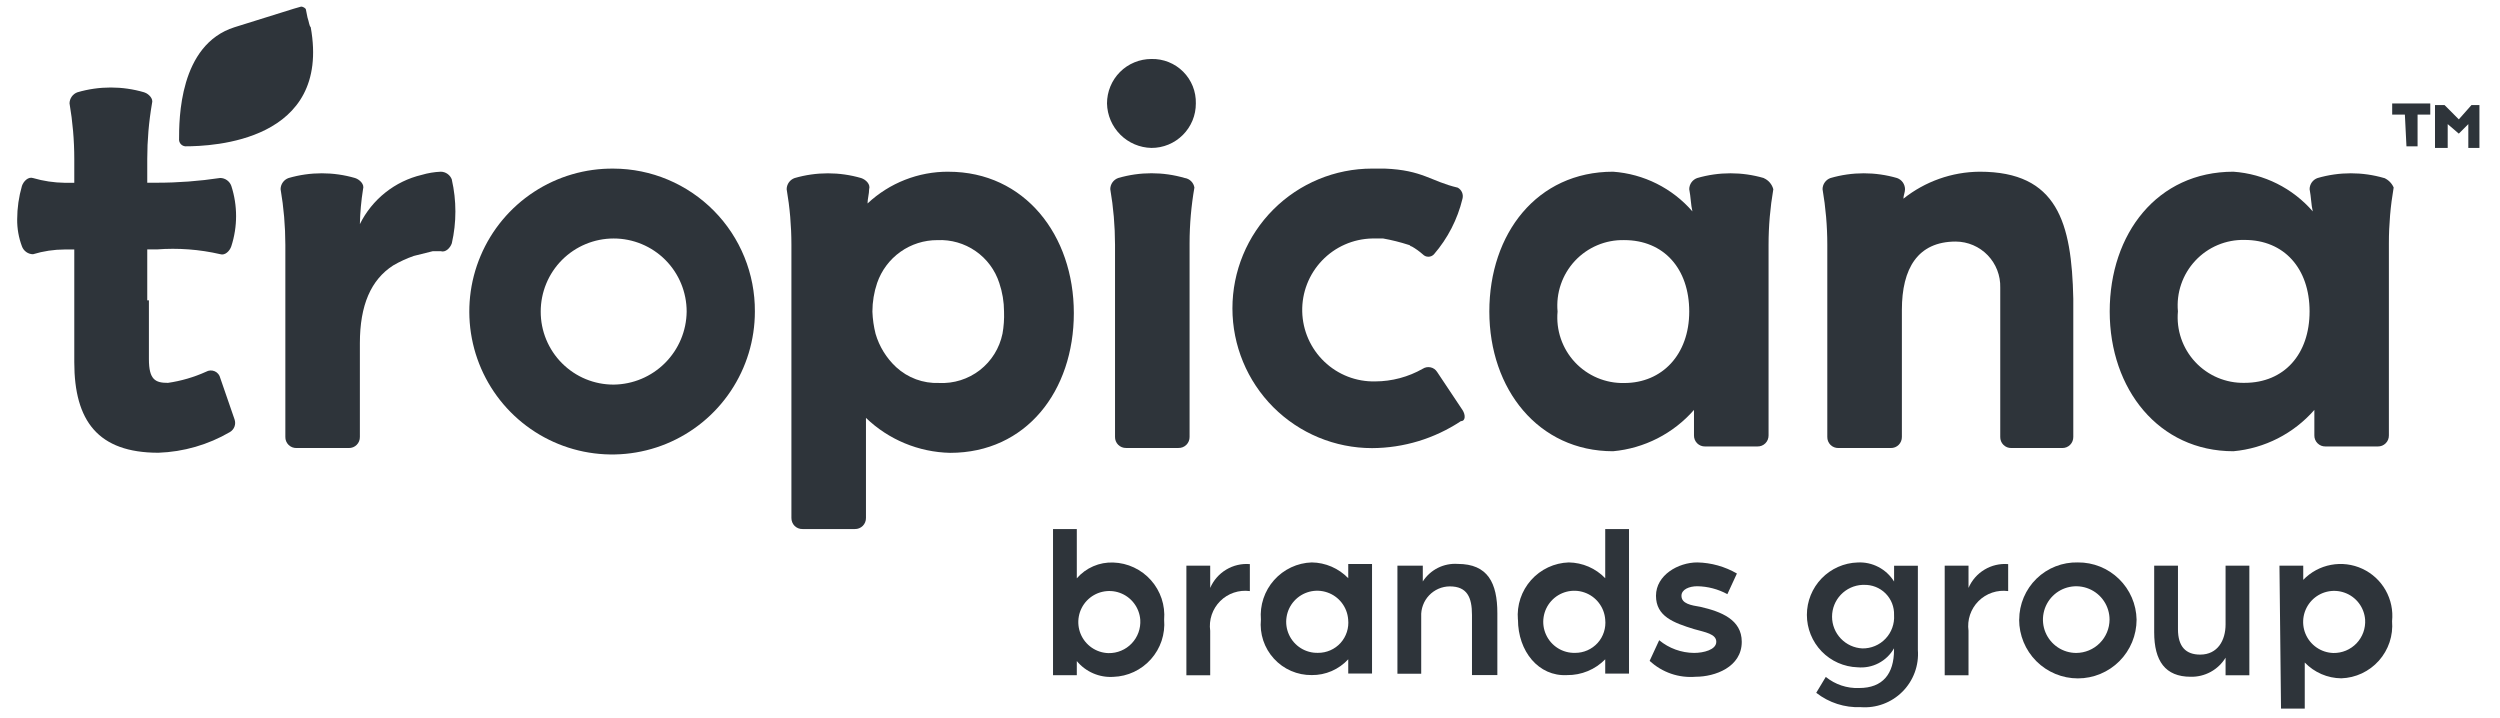
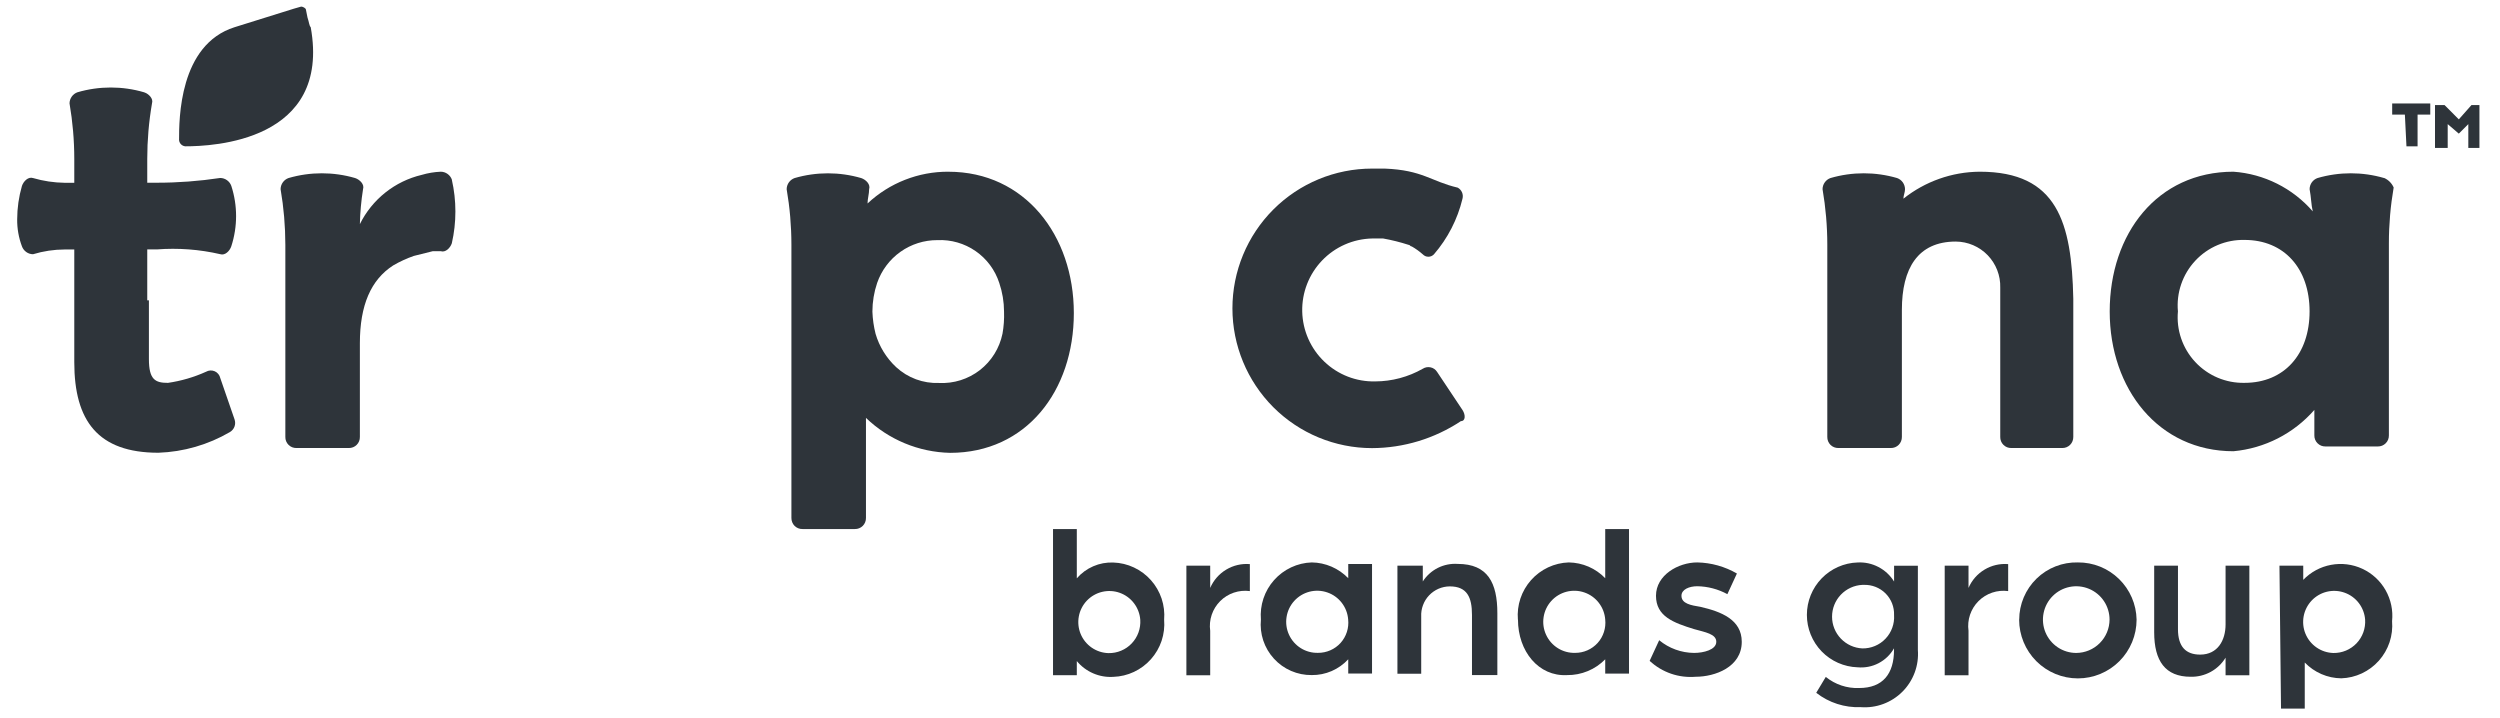
<svg xmlns="http://www.w3.org/2000/svg" width="101" height="29" viewBox="0 0 101 29" fill="none">
  <path d="M43.503 26.7V27.277H42.542V21.375H43.503V23.364C43.685 23.154 43.913 22.987 44.168 22.877C44.423 22.766 44.699 22.715 44.977 22.726C45.266 22.735 45.55 22.803 45.811 22.926C46.073 23.049 46.307 23.224 46.499 23.44C46.691 23.656 46.837 23.909 46.929 24.183C47.02 24.457 47.055 24.747 47.031 25.035C47.055 25.324 47.02 25.614 46.929 25.888C46.837 26.163 46.691 26.415 46.499 26.631C46.307 26.847 46.073 27.022 45.811 27.145C45.55 27.268 45.266 27.336 44.977 27.345C44.699 27.363 44.42 27.314 44.164 27.203C43.908 27.092 43.681 26.922 43.503 26.707M46.067 25.039C46.049 24.797 45.961 24.565 45.814 24.372C45.667 24.178 45.468 24.032 45.239 23.95C45.011 23.868 44.764 23.855 44.527 23.911C44.291 23.967 44.077 24.09 43.909 24.266C43.742 24.442 43.629 24.663 43.585 24.901C43.54 25.14 43.566 25.387 43.658 25.611C43.751 25.836 43.907 26.028 44.107 26.166C44.307 26.303 44.542 26.38 44.785 26.386C44.96 26.389 45.133 26.356 45.294 26.288C45.455 26.221 45.601 26.121 45.721 25.994C45.842 25.867 45.935 25.717 45.994 25.553C46.054 25.389 46.078 25.213 46.067 25.039Z" fill="#2E343A" />
  <path d="M47.93 22.854H48.892V23.752C49.025 23.444 49.251 23.185 49.538 23.013C49.826 22.84 50.16 22.762 50.494 22.79V23.88C50.277 23.851 50.056 23.872 49.848 23.942C49.64 24.012 49.451 24.129 49.296 24.284C49.141 24.44 49.023 24.629 48.953 24.837C48.883 25.045 48.862 25.266 48.892 25.484V27.281H47.93V22.854Z" fill="#2E343A" />
  <path d="M50.941 25.032C50.917 24.743 50.952 24.453 51.043 24.179C51.135 23.904 51.281 23.652 51.473 23.436C51.665 23.22 51.899 23.045 52.161 22.922C52.422 22.799 52.706 22.731 52.995 22.722C53.27 22.725 53.542 22.784 53.795 22.893C54.048 23.003 54.277 23.161 54.469 23.36V22.785H55.43V27.212H54.469V26.635C54.281 26.839 54.053 27.001 53.799 27.111C53.545 27.221 53.271 27.276 52.995 27.273C52.708 27.277 52.423 27.219 52.16 27.105C51.897 26.991 51.66 26.822 51.467 26.61C51.273 26.398 51.126 26.148 51.035 25.875C50.945 25.602 50.913 25.314 50.941 25.028M54.466 25.028C54.448 24.783 54.358 24.549 54.208 24.354C54.058 24.16 53.855 24.013 53.623 23.934C53.391 23.854 53.14 23.844 52.903 23.905C52.665 23.967 52.451 24.096 52.286 24.279C52.121 24.461 52.014 24.687 51.977 24.93C51.939 25.173 51.974 25.421 52.077 25.645C52.179 25.868 52.345 26.056 52.553 26.186C52.761 26.316 53.003 26.381 53.248 26.375C53.42 26.376 53.589 26.341 53.746 26.272C53.903 26.203 54.044 26.102 54.159 25.975C54.274 25.848 54.36 25.697 54.413 25.534C54.466 25.371 54.484 25.198 54.466 25.028Z" fill="#2E343A" />
  <path d="M56.52 22.852H57.481V23.491C57.631 23.257 57.841 23.068 58.089 22.943C58.337 22.819 58.614 22.763 58.891 22.782C60.109 22.782 60.493 23.552 60.493 24.77V27.272H59.468V24.845C59.468 24.136 59.276 23.69 58.57 23.69C58.414 23.691 58.259 23.724 58.115 23.786C57.972 23.849 57.842 23.94 57.734 24.054C57.627 24.167 57.543 24.302 57.489 24.449C57.434 24.596 57.409 24.752 57.417 24.909V27.218H56.456V22.852H56.52Z" fill="#2E343A" />
  <path d="M61.323 25.032C61.299 24.744 61.334 24.453 61.425 24.179C61.517 23.905 61.663 23.652 61.855 23.436C62.047 23.22 62.281 23.045 62.543 22.922C62.804 22.8 63.088 22.731 63.377 22.722C63.653 22.726 63.925 22.784 64.178 22.893C64.431 23.003 64.659 23.161 64.851 23.36V21.375H65.812V27.213H64.851V26.636C64.65 26.841 64.411 27.003 64.147 27.112C63.882 27.222 63.599 27.277 63.312 27.274C62.159 27.338 61.326 26.312 61.326 25.029M64.851 25.029C64.833 24.784 64.743 24.55 64.593 24.355C64.444 24.161 64.24 24.014 64.008 23.935C63.776 23.855 63.525 23.845 63.288 23.906C63.05 23.968 62.836 24.097 62.671 24.28C62.506 24.462 62.399 24.688 62.362 24.931C62.324 25.174 62.359 25.422 62.462 25.645C62.564 25.869 62.73 26.057 62.938 26.187C63.146 26.317 63.388 26.382 63.633 26.376C63.805 26.377 63.974 26.342 64.131 26.273C64.288 26.204 64.429 26.103 64.544 25.976C64.659 25.849 64.746 25.698 64.798 25.535C64.851 25.372 64.869 25.2 64.851 25.029Z" fill="#2E343A" />
  <path d="M66.646 26.698L67.031 25.865C67.428 26.193 67.926 26.374 68.441 26.378C68.825 26.378 69.338 26.25 69.338 25.929C69.338 25.609 68.89 25.544 68.441 25.416C67.608 25.159 66.902 24.902 66.902 24.069C66.902 23.235 67.8 22.722 68.569 22.722C69.132 22.733 69.683 22.887 70.171 23.17L69.786 24.004C69.412 23.801 68.995 23.691 68.569 23.684C68.248 23.684 67.931 23.812 67.931 24.069C67.931 24.389 68.316 24.454 68.701 24.517C69.534 24.71 70.367 25.031 70.367 25.929C70.367 26.956 69.278 27.341 68.509 27.341C68.171 27.369 67.832 27.328 67.512 27.218C67.192 27.108 66.898 26.932 66.65 26.703" fill="#2E343A" />
  <path d="M73.378 27.985L73.762 27.347C74.142 27.656 74.62 27.815 75.108 27.796C76.069 27.796 76.518 27.219 76.518 26.256V26.192C76.373 26.448 76.156 26.657 75.895 26.793C75.635 26.929 75.34 26.986 75.047 26.959C74.498 26.942 73.977 26.711 73.594 26.316C73.212 25.92 72.998 25.392 72.998 24.841C72.998 24.291 73.212 23.762 73.594 23.367C73.977 22.972 74.498 22.741 75.047 22.724C75.339 22.708 75.63 22.771 75.889 22.907C76.149 23.042 76.367 23.245 76.521 23.494V22.856H77.482V26.259C77.505 26.568 77.462 26.879 77.354 27.17C77.246 27.461 77.077 27.725 76.858 27.944C76.639 28.164 76.375 28.333 76.084 28.441C75.794 28.549 75.484 28.592 75.175 28.569C74.527 28.595 73.891 28.391 73.38 27.992M76.52 24.848C76.526 24.687 76.498 24.526 76.439 24.375C76.379 24.225 76.29 24.088 76.176 23.974C76.062 23.86 75.925 23.77 75.775 23.711C75.625 23.652 75.464 23.624 75.303 23.629H75.238C74.909 23.645 74.598 23.787 74.37 24.026C74.142 24.265 74.015 24.582 74.015 24.913C74.015 25.243 74.142 25.561 74.37 25.799C74.598 26.038 74.909 26.18 75.238 26.196C75.413 26.199 75.586 26.166 75.748 26.098C75.909 26.031 76.054 25.931 76.174 25.804C76.295 25.677 76.388 25.527 76.447 25.363C76.507 25.198 76.532 25.023 76.52 24.848Z" fill="#2E343A" />
  <path d="M78.566 22.854H79.528V23.752C79.66 23.444 79.887 23.185 80.174 23.013C80.462 22.84 80.796 22.762 81.13 22.79V23.88C80.913 23.851 80.692 23.872 80.484 23.942C80.276 24.012 80.087 24.129 79.932 24.284C79.776 24.44 79.659 24.629 79.589 24.837C79.519 25.045 79.498 25.266 79.528 25.484V27.281H78.566V22.854Z" fill="#2E343A" />
  <path d="M81.576 25.032C81.576 24.724 81.639 24.418 81.759 24.134C81.879 23.85 82.055 23.593 82.276 23.377C82.497 23.162 82.758 22.993 83.045 22.881C83.332 22.768 83.639 22.715 83.947 22.722C84.567 22.717 85.163 22.957 85.607 23.39C86.051 23.822 86.306 24.412 86.318 25.032C86.318 25.662 86.068 26.266 85.623 26.712C85.178 27.157 84.575 27.407 83.946 27.407C83.317 27.407 82.713 27.157 82.268 26.712C81.823 26.266 81.573 25.662 81.573 25.032M85.226 25.032C85.226 24.766 85.147 24.505 84.999 24.284C84.852 24.062 84.641 23.89 84.395 23.788C84.15 23.686 83.879 23.659 83.618 23.711C83.357 23.763 83.117 23.891 82.929 24.08C82.741 24.268 82.613 24.508 82.561 24.769C82.509 25.031 82.535 25.302 82.637 25.548C82.739 25.794 82.912 26.004 83.133 26.152C83.354 26.3 83.614 26.379 83.88 26.379C84.237 26.377 84.578 26.235 84.83 25.982C85.082 25.73 85.224 25.389 85.226 25.032Z" fill="#2E343A" />
  <path d="M87.029 25.547V22.853H87.99V25.42C87.99 26.129 88.311 26.446 88.887 26.446C89.595 26.446 89.913 25.869 89.913 25.227V22.853H90.874V27.28H89.913V26.571C89.766 26.812 89.558 27.01 89.311 27.145C89.063 27.28 88.784 27.348 88.503 27.341C87.477 27.341 87.029 26.703 87.029 25.544" fill="#2E343A" />
  <path d="M92.09 22.852H93.051V23.426C93.353 23.112 93.745 22.9 94.174 22.82C94.602 22.74 95.044 22.795 95.44 22.979C95.835 23.163 96.163 23.465 96.378 23.844C96.593 24.224 96.685 24.661 96.64 25.094C96.664 25.383 96.629 25.673 96.538 25.947C96.446 26.221 96.3 26.474 96.108 26.69C95.916 26.906 95.682 27.081 95.42 27.204C95.159 27.327 94.875 27.395 94.586 27.404C94.311 27.401 94.038 27.343 93.785 27.233C93.532 27.123 93.304 26.965 93.112 26.766V28.627H92.153L92.09 22.852ZM95.551 25.034C95.533 24.791 95.445 24.559 95.298 24.366C95.151 24.173 94.951 24.026 94.723 23.945C94.495 23.863 94.247 23.849 94.011 23.905C93.775 23.961 93.56 24.085 93.393 24.26C93.226 24.436 93.113 24.657 93.068 24.896C93.024 25.135 93.049 25.381 93.142 25.606C93.235 25.83 93.391 26.023 93.591 26.16C93.791 26.298 94.026 26.374 94.269 26.381C94.444 26.384 94.617 26.35 94.778 26.283C94.939 26.215 95.085 26.115 95.205 25.989C95.326 25.862 95.418 25.712 95.478 25.547C95.537 25.383 95.562 25.208 95.551 25.034Z" fill="#2E343A" />
-   <path d="M24.793 6.812C23.649 6.799 22.528 7.127 21.571 7.753C20.614 8.38 19.864 9.278 19.418 10.332C18.971 11.386 18.848 12.549 19.063 13.673C19.278 14.797 19.823 15.833 20.627 16.647C21.431 17.461 22.459 18.017 23.579 18.245C24.7 18.473 25.863 18.363 26.921 17.928C27.979 17.493 28.884 16.753 29.52 15.802C30.157 14.851 30.497 13.732 30.497 12.587C30.502 11.832 30.358 11.084 30.074 10.386C29.79 9.687 29.371 9.051 28.841 8.515C28.311 7.979 27.681 7.552 26.987 7.26C26.292 6.967 25.547 6.815 24.793 6.812ZM24.793 15.538C24.405 15.539 24.022 15.464 23.663 15.316C23.305 15.168 22.98 14.95 22.706 14.676C22.432 14.402 22.215 14.076 22.067 13.717C21.919 13.359 21.844 12.975 21.845 12.587C21.845 11.804 22.155 11.053 22.708 10.499C23.261 9.946 24.011 9.635 24.793 9.635C25.575 9.635 26.325 9.946 26.878 10.499C27.431 11.053 27.741 11.804 27.741 12.587C27.733 13.367 27.419 14.112 26.868 14.664C26.317 15.216 25.572 15.529 24.793 15.538Z" fill="#2E343A" />
-   <path d="M71.257 7.193C70.378 6.937 69.444 6.937 68.566 7.193C68.473 7.226 68.392 7.287 68.335 7.367C68.278 7.448 68.246 7.543 68.245 7.642C68.309 7.963 68.309 8.28 68.373 8.54C67.559 7.602 66.406 7.025 65.168 6.937C62.092 6.937 60.169 9.439 60.169 12.583C60.169 15.728 62.155 18.23 65.168 18.23C66.431 18.114 67.601 17.516 68.437 16.561V17.588C68.435 17.647 68.446 17.706 68.468 17.762C68.49 17.817 68.523 17.867 68.565 17.909C68.607 17.951 68.657 17.984 68.712 18.006C68.767 18.028 68.826 18.038 68.886 18.037H71.001C71.06 18.038 71.119 18.028 71.174 18.006C71.229 17.984 71.279 17.951 71.321 17.909C71.363 17.867 71.396 17.817 71.418 17.762C71.44 17.706 71.451 17.647 71.45 17.588V9.888C71.45 9.137 71.515 8.386 71.642 7.646C71.616 7.547 71.568 7.455 71.501 7.377C71.435 7.299 71.351 7.238 71.258 7.197M65.617 15.474C65.245 15.482 64.875 15.411 64.532 15.266C64.189 15.121 63.88 14.905 63.626 14.633C63.372 14.361 63.179 14.037 63.058 13.685C62.937 13.332 62.892 12.958 62.926 12.587C62.892 12.216 62.937 11.841 63.058 11.489C63.179 11.136 63.372 10.813 63.626 10.54C63.88 10.268 64.189 10.052 64.532 9.907C64.875 9.762 65.245 9.692 65.617 9.7C67.219 9.7 68.245 10.855 68.245 12.587C68.245 14.319 67.156 15.474 65.617 15.474Z" fill="#2E343A" />
  <path d="M79.975 6.937C78.856 6.946 77.773 7.33 76.898 8.027C76.898 7.899 76.963 7.77 76.963 7.642C76.961 7.544 76.93 7.448 76.873 7.367C76.816 7.287 76.735 7.226 76.642 7.193C75.763 6.937 74.83 6.937 73.951 7.193C73.858 7.226 73.778 7.287 73.721 7.367C73.663 7.448 73.632 7.544 73.631 7.642C73.758 8.384 73.823 9.135 73.823 9.888V17.651C73.822 17.71 73.832 17.77 73.854 17.825C73.876 17.88 73.909 17.93 73.951 17.972C73.993 18.014 74.043 18.047 74.099 18.069C74.154 18.091 74.213 18.101 74.272 18.1H76.387C76.446 18.101 76.505 18.091 76.56 18.069C76.615 18.047 76.665 18.014 76.707 17.972C76.749 17.93 76.782 17.88 76.804 17.825C76.826 17.77 76.837 17.71 76.836 17.651V12.518C76.836 10.85 77.473 9.759 79.015 9.759C79.256 9.761 79.493 9.81 79.715 9.905C79.936 10 80.136 10.138 80.303 10.311C80.47 10.485 80.601 10.69 80.688 10.914C80.775 11.139 80.817 11.379 80.81 11.62V17.651C80.808 17.71 80.819 17.769 80.841 17.825C80.863 17.88 80.896 17.93 80.938 17.971C80.98 18.014 81.03 18.047 81.085 18.069C81.14 18.091 81.199 18.101 81.258 18.1H83.312C83.371 18.101 83.43 18.091 83.485 18.069C83.54 18.047 83.59 18.014 83.632 17.972C83.674 17.93 83.707 17.88 83.729 17.825C83.751 17.77 83.762 17.71 83.761 17.651V12.07C83.696 8.99 83.123 6.937 79.98 6.937" fill="#2E343A" />
-   <path d="M46.518 2.383C46.282 2.383 46.048 2.429 45.831 2.519C45.612 2.609 45.414 2.741 45.248 2.908C45.081 3.075 44.949 3.274 44.859 3.492C44.769 3.71 44.723 3.944 44.723 4.18C44.733 4.653 44.926 5.104 45.26 5.439C45.594 5.774 46.045 5.966 46.518 5.976C46.754 5.977 46.987 5.931 47.205 5.841C47.423 5.751 47.621 5.618 47.788 5.451C47.955 5.284 48.087 5.086 48.177 4.868C48.267 4.65 48.313 4.416 48.312 4.18C48.318 3.942 48.276 3.706 48.188 3.485C48.1 3.265 47.968 3.064 47.8 2.896C47.632 2.728 47.432 2.596 47.211 2.508C46.991 2.42 46.755 2.377 46.518 2.383Z" fill="#2E343A" />
-   <path d="M47.866 7.192C46.987 6.935 46.054 6.935 45.175 7.192C45.082 7.225 45.002 7.286 44.944 7.366C44.887 7.446 44.856 7.542 44.855 7.641C44.982 8.382 45.046 9.133 45.047 9.886V17.65C45.045 17.709 45.056 17.768 45.078 17.823C45.1 17.878 45.133 17.928 45.175 17.97C45.217 18.012 45.267 18.045 45.322 18.067C45.377 18.089 45.436 18.1 45.495 18.098H47.61C47.669 18.1 47.728 18.089 47.783 18.067C47.838 18.045 47.888 18.012 47.93 17.97C47.972 17.928 48.005 17.878 48.027 17.823C48.05 17.768 48.06 17.709 48.059 17.65V9.823C48.06 9.07 48.125 8.319 48.254 7.577C48.238 7.48 48.192 7.391 48.123 7.322C48.054 7.253 47.965 7.207 47.869 7.192" fill="#2E343A" />
  <path d="M38.318 6.937C37.104 6.931 35.935 7.39 35.049 8.22C35.049 8.028 35.113 7.835 35.113 7.643C35.176 7.451 34.985 7.258 34.793 7.194C33.914 6.938 32.98 6.938 32.101 7.194C32.009 7.227 31.928 7.288 31.871 7.368C31.814 7.448 31.782 7.544 31.781 7.643C31.909 8.385 31.973 9.136 31.973 9.888V20.925C31.972 20.984 31.983 21.043 32.005 21.098C32.027 21.153 32.059 21.203 32.101 21.245C32.143 21.287 32.193 21.32 32.248 21.342C32.303 21.364 32.362 21.375 32.422 21.373H34.536C34.596 21.375 34.654 21.364 34.709 21.342C34.764 21.32 34.814 21.287 34.856 21.245C34.898 21.203 34.931 21.153 34.953 21.098C34.975 21.043 34.986 20.984 34.985 20.925V16.883C35.901 17.764 37.114 18.267 38.384 18.295C41.461 18.295 43.383 15.793 43.383 12.649C43.383 9.504 41.397 6.938 38.32 6.938M40.5 13.483C40.38 14.066 40.056 14.588 39.586 14.953C39.115 15.318 38.53 15.502 37.936 15.472C37.297 15.496 36.676 15.267 36.206 14.834C35.812 14.468 35.524 14.002 35.373 13.486C35.299 13.192 35.256 12.891 35.245 12.588C35.246 12.195 35.31 11.805 35.436 11.433C35.611 10.926 35.939 10.486 36.376 10.175C36.813 9.864 37.336 9.699 37.872 9.701C38.421 9.676 38.963 9.831 39.414 10.144C39.866 10.457 40.202 10.91 40.371 11.433C40.497 11.805 40.562 12.195 40.563 12.588C40.574 12.889 40.553 13.19 40.5 13.486" fill="#2E343A" />
  <path d="M96.319 7.193C95.44 6.937 94.507 6.937 93.628 7.193C93.535 7.226 93.455 7.287 93.397 7.367C93.34 7.448 93.309 7.544 93.308 7.642C93.371 7.963 93.371 8.28 93.436 8.54C92.622 7.602 91.469 7.025 90.231 6.937C87.154 6.937 85.232 9.439 85.232 12.583C85.232 15.728 87.218 18.23 90.231 18.23C91.494 18.114 92.664 17.516 93.5 16.561V17.588C93.498 17.647 93.509 17.706 93.531 17.761C93.553 17.817 93.586 17.866 93.628 17.908C93.67 17.95 93.72 17.983 93.775 18.006C93.83 18.027 93.889 18.038 93.948 18.037H96.063C96.122 18.038 96.181 18.027 96.236 18.006C96.291 17.983 96.341 17.95 96.383 17.908C96.425 17.866 96.458 17.817 96.48 17.761C96.502 17.706 96.512 17.647 96.511 17.588V9.824C96.511 9.07 96.576 8.318 96.704 7.575C96.629 7.403 96.492 7.265 96.32 7.19M90.679 15.467C90.307 15.475 89.937 15.404 89.594 15.259C89.251 15.114 88.943 14.898 88.689 14.626C88.434 14.353 88.241 14.03 88.12 13.678C87.999 13.325 87.954 12.951 87.988 12.58C87.954 12.208 87.999 11.834 88.12 11.482C88.241 11.129 88.434 10.806 88.689 10.533C88.943 10.261 89.251 10.045 89.594 9.9C89.937 9.755 90.307 9.685 90.679 9.693C92.281 9.693 93.307 10.848 93.307 12.58C93.307 14.312 92.281 15.467 90.679 15.467Z" fill="#2E343A" />
  <path d="M18.256 7.257C18.223 7.164 18.162 7.084 18.082 7.027C18.002 6.969 17.906 6.938 17.808 6.937C17.547 6.948 17.289 6.991 17.038 7.065C16.502 7.192 15.999 7.436 15.567 7.78C15.135 8.124 14.784 8.559 14.539 9.054C14.55 8.581 14.593 8.109 14.667 7.642C14.731 7.45 14.539 7.257 14.347 7.193C13.468 6.937 12.535 6.937 11.656 7.193C11.563 7.226 11.483 7.287 11.426 7.367C11.368 7.448 11.337 7.544 11.336 7.642C11.463 8.384 11.527 9.135 11.528 9.888V17.651C11.526 17.71 11.537 17.769 11.559 17.825C11.581 17.88 11.614 17.93 11.656 17.971C11.698 18.014 11.748 18.047 11.803 18.069C11.858 18.091 11.917 18.101 11.976 18.1H14.091C14.15 18.101 14.209 18.091 14.264 18.069C14.319 18.047 14.369 18.014 14.411 17.971C14.453 17.93 14.486 17.88 14.508 17.825C14.53 17.769 14.54 17.71 14.539 17.651V13.867C14.539 12.326 14.988 11.3 15.885 10.723C16.149 10.569 16.428 10.441 16.716 10.34L17.485 10.148H17.805C17.997 10.212 18.19 10.019 18.254 9.827C18.446 8.983 18.446 8.105 18.254 7.261" fill="#2E343A" />
  <path d="M59.084 16.564L58.058 15.024C58.029 14.978 57.99 14.938 57.946 14.906C57.901 14.875 57.85 14.852 57.797 14.841C57.743 14.829 57.688 14.828 57.633 14.837C57.58 14.847 57.528 14.867 57.482 14.896C56.896 15.23 56.233 15.407 55.559 15.409C54.794 15.427 54.053 15.139 53.501 14.609C52.948 14.08 52.627 13.352 52.61 12.586C52.593 11.82 52.881 11.079 53.41 10.526C53.939 9.972 54.666 9.652 55.431 9.635H55.879C56.226 9.697 56.569 9.783 56.904 9.891C56.968 9.891 56.968 9.955 57.033 9.955C57.193 10.046 57.343 10.154 57.481 10.276C57.51 10.306 57.545 10.33 57.583 10.347C57.622 10.364 57.663 10.372 57.705 10.372C57.748 10.372 57.789 10.364 57.828 10.347C57.866 10.33 57.901 10.306 57.93 10.276C58.488 9.63 58.884 8.86 59.084 8.03C59.107 7.945 59.101 7.854 59.066 7.772C59.031 7.691 58.97 7.623 58.892 7.581C57.803 7.325 57.482 6.872 55.943 6.811H55.431C53.935 6.811 52.5 7.406 51.442 8.465C50.385 9.524 49.79 10.96 49.79 12.458C49.79 13.955 50.385 15.392 51.442 16.451C52.5 17.509 53.935 18.104 55.431 18.104C56.708 18.099 57.955 17.72 59.02 17.014C59.212 17.014 59.212 16.757 59.084 16.564Z" fill="#2E343A" />
  <path d="M5.949 12.133V10.077H6.333C7.193 10.011 8.057 10.075 8.897 10.269C9.089 10.333 9.282 10.141 9.345 9.949C9.602 9.156 9.602 8.303 9.345 7.51C9.312 7.417 9.251 7.337 9.171 7.28C9.091 7.222 8.995 7.191 8.897 7.19C8.048 7.318 7.191 7.382 6.333 7.382H5.949V6.422C5.949 5.669 6.013 4.918 6.141 4.176C6.204 3.984 6.012 3.792 5.82 3.728C4.942 3.471 4.008 3.471 3.129 3.728C3.036 3.761 2.956 3.822 2.899 3.902C2.842 3.982 2.81 4.078 2.809 4.176C2.936 4.918 3.001 5.669 3.001 6.422V7.385H2.616C2.182 7.379 1.751 7.315 1.334 7.193C1.143 7.129 0.95 7.321 0.886 7.513C0.76 7.951 0.695 8.404 0.694 8.86C0.69 9.232 0.755 9.602 0.886 9.951C0.919 10.043 0.98 10.124 1.06 10.181C1.14 10.239 1.236 10.27 1.334 10.271C1.75 10.145 2.182 10.08 2.616 10.079H3.001V14.634C3.001 17.008 3.962 18.291 6.4 18.291C7.416 18.255 8.406 17.969 9.284 17.458C9.371 17.408 9.438 17.329 9.473 17.236C9.508 17.142 9.509 17.039 9.476 16.944L8.9 15.276C8.887 15.216 8.86 15.159 8.821 15.111C8.783 15.063 8.733 15.025 8.677 15C8.621 14.975 8.559 14.964 8.498 14.967C8.436 14.971 8.377 14.988 8.323 15.019C7.834 15.24 7.316 15.391 6.785 15.468C6.272 15.468 6.016 15.34 6.016 14.506V12.133H5.949Z" fill="#2E343A" />
  <path d="M12.424 0.714L12.36 0.394C12.36 0.33 12.232 0.266 12.168 0.266C11.912 0.329 11.143 0.586 9.477 1.099C7.234 1.808 7.234 4.821 7.234 5.655C7.238 5.721 7.267 5.784 7.314 5.831C7.361 5.878 7.424 5.907 7.49 5.911C8.58 5.911 13.387 5.719 12.553 1.099C12.49 1.036 12.49 0.907 12.425 0.714" fill="#2E343A" />
  <path d="M97.157 4.629H96.644V4.181H98.183V4.629H97.67V5.913H97.221L97.157 4.629ZM98.374 4.244H98.759L99.336 4.822L99.848 4.244H100.169V5.977H99.72V5.014L99.336 5.399L98.887 5.014V5.977H98.374V4.244Z" fill="#2E343A" />
</svg>